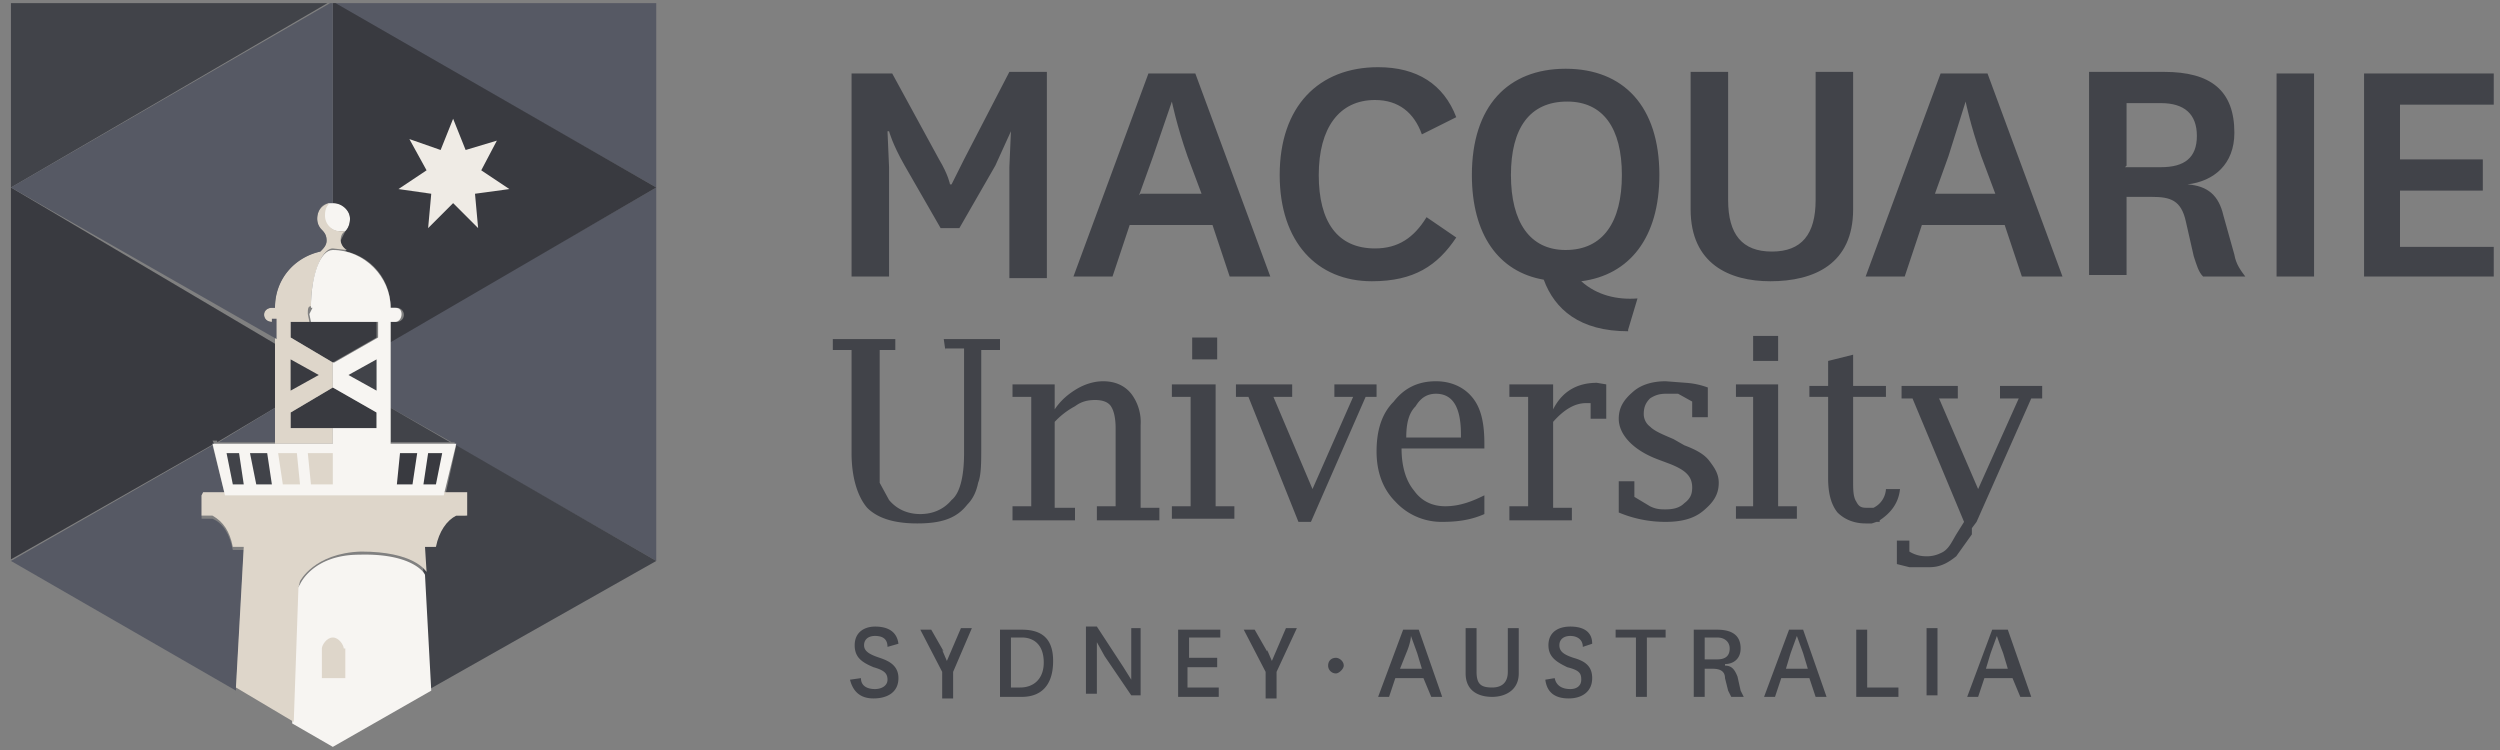
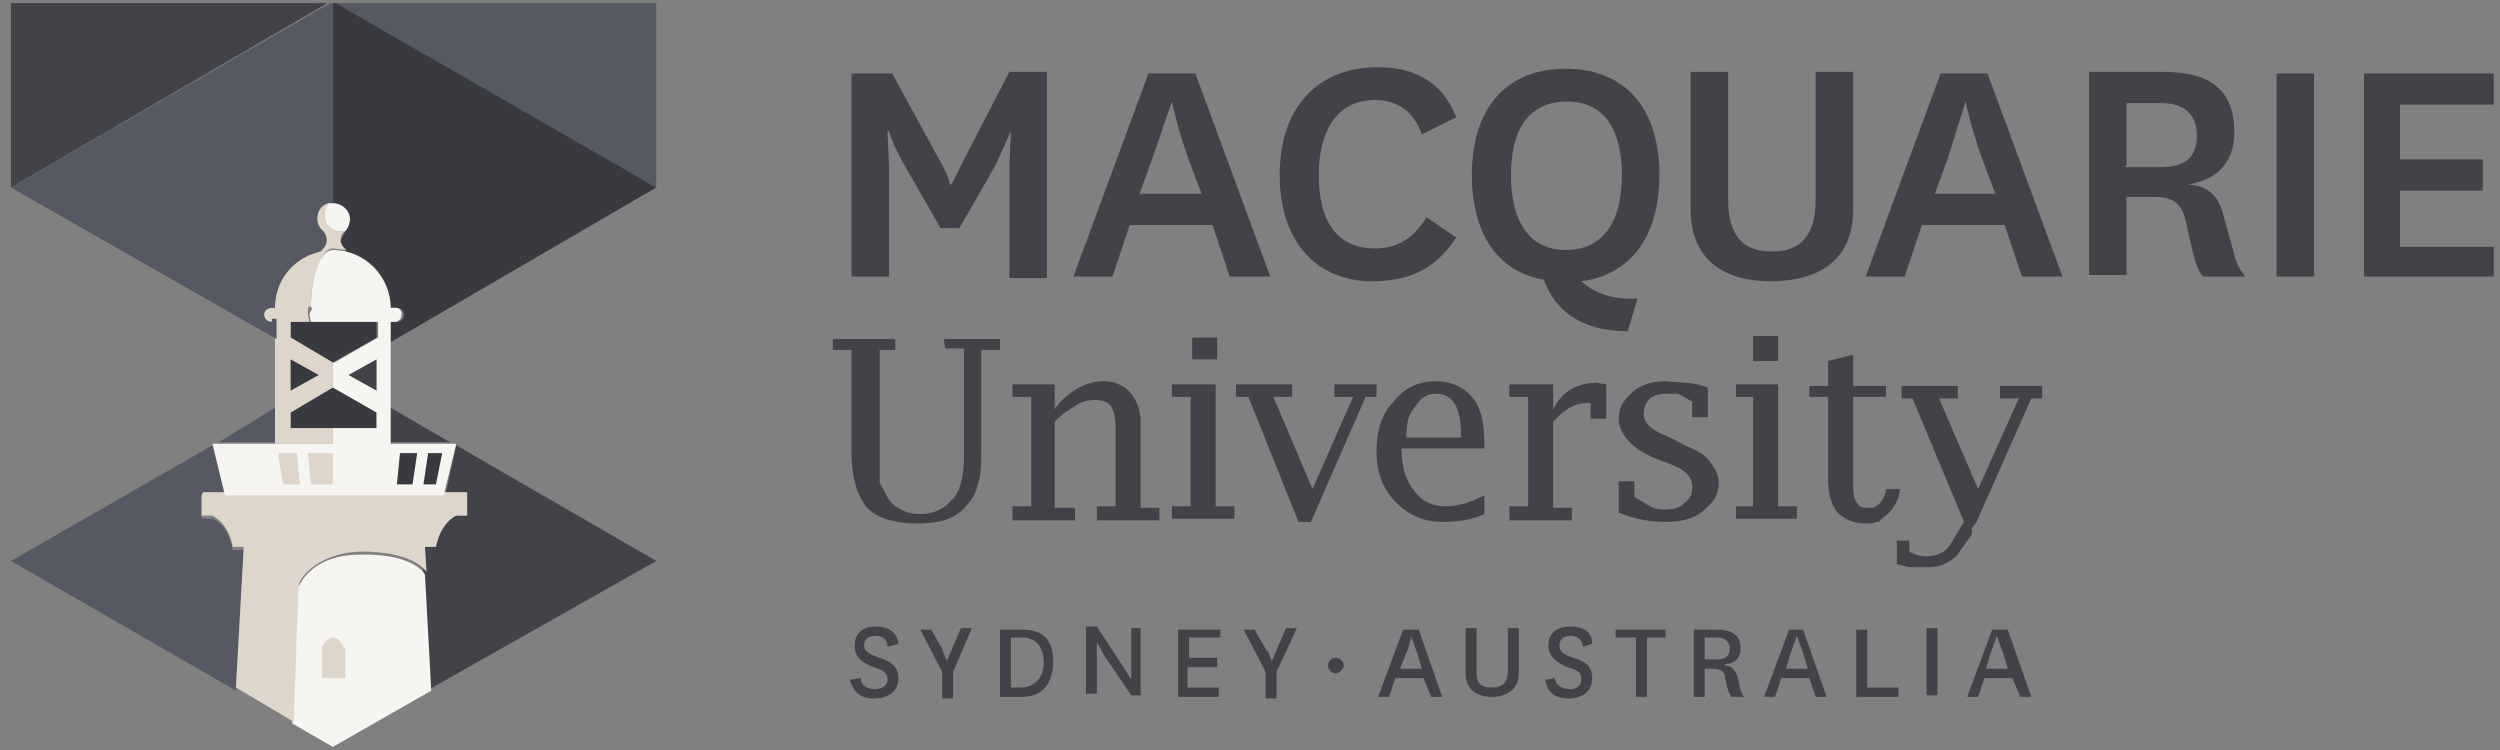
<svg xmlns="http://www.w3.org/2000/svg" width="160" height="48" fill="none">
  <rect width="100%" height="100%" fill="#808080" stroke="none" />
  <g clip-path="url(#a)">
    <path fill="#414349" d="m60.2 14.6-2.3-4c-.8-1.4-1-2.2-1-2.2h-.1l.1 2.3v7h-2.4v-13h2.6l3 5.5c.6 1 .7 1.6.7 1.6h.1l.8-1.6 2.9-5.6H67v13.2h-2.4v-7.1l.1-2.3-1 2.2-2.3 4h-1.3Zm17.4-.2h-5.3l-1.1 3.3h-2.5l4.8-13h3l4.8 13h-2.6l-1.1-3.3Zm-4.6-2h3.9L76 10c-.7-2-1-3.5-1-3.5L73.8 10l-.9 2.5Zm20.2 2.8C92 17 90.5 18 87.8 18c-3.5 0-5.9-2.5-5.9-6.8 0-4.4 2.5-6.9 6.3-6.9 2.5 0 4.2 1.1 5 3.2L91 8.6c-.5-1.4-1.5-2.2-3-2.2-2.3 0-3.6 1.8-3.6 4.8s1.2 4.7 3.6 4.7c1.5 0 2.5-.7 3.3-2l1.9 1.3Zm11 6c-3.1 0-4.7-1.4-5.4-3.3-2.9-.5-4.6-2.9-4.6-6.7 0-4.4 2.3-6.8 6-6.8s6 2.4 6 6.8c0 4-1.9 6.4-5 6.8 1 .9 2.3 1.2 3.6 1.1l-.6 2Zm-7.5-10c0 3 1.2 4.8 3.5 4.8 2.4 0 3.6-1.8 3.6-4.8s-1.2-4.7-3.5-4.7c-2.4 0-3.6 1.7-3.6 4.7Zm21.9-6.6v8.8c0 3.5-2.5 4.6-5.3 4.6-2.6 0-5.1-1.1-5.1-4.6V4.6h2.4v8.2c0 2.2.9 3.3 2.8 3.3s2.8-1.1 2.8-3.3V4.6h2.4Zm9.8 9.8H123l-1.1 3.3h-2.5l4.8-13h3l4.8 13h-2.6l-1.1-3.3Zm-4.6-2h3.9l-.9-2.4c-.7-2-1-3.5-1-3.5l-1.1 3.5-.9 2.5Zm17.2 5.3c-.3-.3-.4-.7-.6-1.3l-.5-2.2c-.3-1.4-1-1.6-2.2-1.6h-1.6v5h-2.4v-13h4.8c3 0 4.5 1.2 4.5 3.9 0 2-1.3 3.1-3 3.3 1.3.1 2 .7 2.3 2l.7 2.5c.1.6.4 1 .7 1.4H141Zm-5-7h2.3c1.5 0 2.3-.6 2.3-2s-.8-2.1-2.3-2.1h-2.2v4Zm12.1-6v13h-2.4v-13h2.4Zm11.5 13h-8.3v-13h8.3v2h-6v3.5h5.3v2h-5.3v3.6h6v2Z" />
-     <path fill="#565964" d="m25 26.1 3.9 2.2h.2v.2L42 35.9V12l-17 9.8V26Z" />
-     <path fill="#393A40" d="m13.9 28.3 3.7-2.2V22L.7 12v23.8l13-7.4-.1-.2h.3Z" />
    <path fill="#565964" d="M21.3.2 42 12V0H21.3Z" />
    <path fill="#414349" d="M.7.2V12L21.3 0H.7Zm29.1 31.5V33h-.7c-.7.4-1.1 1-1.3 2H27l.1 1.7.4 7.4L42 35.9l-12.8-7.4-.7 3.2h1.4Zm-1-3.4L25 26.1v2.2H29Z" />
    <path fill="#565964" d="m14.4 31.7-.8-3.2L.7 35.9l14.4 8.3.5-9h-.7c-.2-1-.6-1.7-1.3-2h-.7v-1.5h1.5Zm3.2-5.6L14 28.3h3.7v-2.2Z" />
    <path fill="#F7F5F2" d="M21.8 14.8h.3c.2-.2.3-.5.3-.8 0-.6-.5-1-1-1H21a1 1 0 0 0-.3.8c0 .5.5 1 1 1ZM23 35.5c-3 0-3.8 1.9-3.8 1.9l-.2.3-.3 8.6 2.6 1.5 6.3-3.6-.4-7.4c0-.1-.8-1.4-4.2-1.3Z" />
    <path fill="#DED6CA" d="M12.9 31.7V33h.7c.7.4 1.1 1 1.3 2h.7l-.5 9 3.7 2.2.3-8.6.1-.4s.9-1.8 3.9-1.9c3.4 0 4.1 1.2 4.2 1.3l-.1-1.6h.7c.2-1 .7-1.7 1.3-2h.7v-1.5H13Z" />
    <path fill="#DED6CA" d="M22 41.5c0-.2-.3-.7-.7-.7-.4 0-.7.5-.7.7v1.9h1.5v-1.9Z" />
    <path fill="#393A40" d="M18.6 20.6v1l2.7 1.6 2.8-1.6v-1h-5.5Zm2.7 4.2-2.7 1.6v1h5.5v-1l-2.8-1.6ZM25 19.7h.4a.4.4 0 0 1 0 .9H25v1.3L42 12 21.3.1V13c.6 0 1.1.5 1.1 1 0 .3-.1.6-.3.8l-.3.6c0 .3.2.5.4.7 1.6.4 2.8 1.8 2.8 3.6Z" />
    <path fill="#DED6CA" d="M21.3 27.4h-2.7v-1l2.7-1.6v-1.6l-2.7-1.6v-1h1.2l-.1-.5c0-.3 0-.5.2-.5 0-2 .7-3.7 1.4-3.7l.9.1a.8.8 0 0 1-.4-.6c0-.3.1-.5.3-.6h-.3a1 1 0 0 1-1-1c0-.4.1-.6.3-.8-.5.1-.8.5-.8 1 0 .3.1.6.3.8.2.1.3.3.3.6s-.2.5-.4.7a3.6 3.6 0 0 0-2.9 3.6h-.2c-.3 0-.5.2-.5.5 0 .2.2.4.5.4h.2v7.8h3.7v-1Z" />
    <path fill="#F7F5F2" d="M21.3 23.2v1.6l2.8 1.6v1h-2.8v1h-7.7l.8 3.3h14l.8-3.3H25v-7.8h.3c.2 0 .4-.2.4-.5 0-.2-.1-.4-.4-.4H25c0-2-1.7-3.7-3.7-3.7-.8 0-1.4 1.6-1.4 3.7H20l-.2.4.1.5h4.3v1l-2.8 1.6Z" />
    <path fill="#393A40" d="m18.6 23 1.8 1-1.8 1v-2Z" />
    <path fill="#414349" d="m24.1 23-1.8 1 1.8 1v-2Z" />
-     <path fill="#EFEBE5" d="m29 13-1.6 1.6.2-2.2-2.1-.3 1.8-1.2-1.1-2 2 .7.8-2 .8 2 2-.6-1 1.9 1.8 1.2-2.2.3.2 2.2L29 13Z" />
    <path fill="#565964" d="M17.4 20.6c-.3 0-.5-.2-.5-.5 0-.2.2-.4.5-.4h.2c0-1.8 1.2-3.2 2.9-3.6.2-.2.4-.4.4-.7 0-.3-.1-.5-.3-.7a1 1 0 0 1-.3-.7c0-.5.3-1 .8-1h.2V.1L.7 12l17 9.7v-1.3h-.3Z" />
    <path fill="#DED6CA" d="M18 31h1.2l-.2-2h-1.2l.3 2Zm1.9 0h1.4v-2h-1.6l.2 2Z" />
-     <path fill="#414349" d="M16.4 31h1l-.3-2H16l.4 2Zm-1.5 0h.7l-.3-2h-.8l.4 2Z" />
    <path fill="#393A40" d="M25.4 31h1l.3-2h-1.1l-.2 2Zm1.7 0h.8l.4-2h-.9l-.3 2Z" />
    <path fill="#414349" d="M60.5 22.3h1.2V29c0 1.6-.3 2.6-.8 3-.5.6-1.2.9-2 .9s-1.5-.3-2-.9l-.6-1.1v-8.5h1v-.7h-4v.7h1.2V29c0 1.6.4 2.8 1 3.5.7.7 1.8 1 3.2 1 1.5 0 2.5-.3 3.2-1.2.4-.4.6-.9.7-1.4.2-.5.2-1.3.2-2.3v-6.2H64v-.7h-3.6l.1.7ZM73 27.2a3 3 0 0 0-.6-2c-.4-.5-1-.8-1.8-.8-.6 0-1.2.2-1.7.5s-1 .7-1.4 1.3v-1.6h-2.7v.8H66v7h-1.2v.9h4v-.8h-1.3V27a5 5 0 0 1 1.3-1c.4-.3.8-.4 1.3-.4.4 0 .8.1 1 .4.2.3.3.8.3 1.4v5h-1.2v.9h4v-.8H73v-5.3Zm4.9-2.6H75v.8h1.2v7H75v.8h4v-.8h-1.2v-7.8Zm-1.6-3h1.6V23h-1.6v-1.6Zm9 3.8h1.3L84 31.3l-2.5-5.9h1.2v-.8h-3.6v.8h.8l3.2 8h.8l3.5-8h.7v-.8h-2.7v.8Zm6.6-1c-1.1 0-2 .4-2.7 1.3-.8.8-1.1 1.9-1.1 3.2 0 1.3.4 2.4 1.2 3.2a4 4 0 0 0 3 1.3c.9 0 1.8-.1 2.7-.5v-1.2c-.8.4-1.6.7-2.5.7-.8 0-1.5-.3-2-1-.5-.6-.8-1.5-.8-2.7H95v-.3c0-1.3-.2-2.3-.8-3-.5-.6-1.3-1-2.3-1Zm1.5 3.6H90c0-1 .2-1.6.6-2 .3-.5.7-.8 1.3-.8 1.1 0 1.6.9 1.6 2.6v.2Zm6-1.8v-1.6h-2.8v.8h1.2v7h-1.2v.9h4v-.8h-1.2V27c.7-.8 1.4-1.2 2.1-1.2h.3v1h1v-2.2l-.6-.1c-1.2 0-2.2.5-2.8 1.7Zm8.4 2.3-.7-.4c-.7-.3-1.2-.5-1.5-.8a1 1 0 0 1-.4-.8c0-.4.1-.7.4-1 .3-.2.6-.3 1-.3h.8l.9.5v1h1v-1.9a5 5 0 0 0-1.4-.3l-1.3-.1c-.8 0-1.5.2-2 .6-.6.5-1 1-1 1.8 0 1 .9 2 2.5 2.6l.8.3c1 .4 1.4.8 1.4 1.5 0 .4-.1.7-.5 1-.3.3-.7.4-1.2.4-.3 0-.6 0-1-.2l-1-.6v-1h-1v2a7.7 7.7 0 0 0 3 .6c1 0 1.8-.2 2.4-.7.6-.5 1-1 1-1.8 0-.6-.3-1-.6-1.4-.3-.4-.8-.7-1.6-1Zm4.4-7h1.6v1.6h-1.6v-1.6Zm1.6 3.1h-2.7v.8h1.1v7h-1.1v.8h3.9v-.8h-1.2v-7.8Zm7.8 6.7h-.9s0 .8-.8 1.2h-.3c-.4 0-.6 0-.8-.4-.2-.3-.2-.8-.2-1.3v-5.4h2.1v-.7h-2.1v-2l-1.6.4v1.6h-1.2v.7h1.2v5.2c0 1 .2 1.7.6 2.2.4.4 1 .7 1.8.7h.4l.3-.1h.2v-.1c.6-.4 1.2-1 1.3-2Z" />
    <path fill="#414349" d="M128 24.7v.8h1.2l-2.6 5.8-2.5-5.8h1.2v-.8h-3.6v.8h.7l3.3 7.9-.5.8c-.3.5-.5 1-1 1.2a2 2 0 0 1-1 .2 2 2 0 0 1-1-.3v-.7h-.8v1.5l.8.2h1.3c.7 0 1.2-.3 1.7-.7l1-1.4v-.4l.3-.4 3.5-7.9h.7v-.8H128ZM55.1 43.4c0 .5.4.7.9.7.4 0 .8-.2.8-.6 0-.4-.2-.6-.9-.8-.7-.3-1.2-.6-1.2-1.4 0-.9.7-1.2 1.3-1.2.8 0 1.4.3 1.5 1.1l-.7.2c0-.5-.3-.7-.8-.7-.4 0-.7.2-.7.6 0 .4.4.6 1 .8.6.2 1.2.5 1.2 1.3 0 .9-.7 1.3-1.6 1.3-.8 0-1.3-.4-1.5-1.2l.7-.1Zm5.2-1.8.3.7.3-.7.6-1.4h.7L61 43v1.7h-.7v-1.7l-1.4-2.7h.7l.8 1.4Zm3.7 3v-4.3h1.4c1.2 0 2 .5 2 2 0 1.7-.9 2.3-2 2.3H64Zm1.3-.6c.8 0 1.5-.5 1.5-1.6 0-1.2-.7-1.6-1.4-1.6h-.7V44h.6Zm6.6-1.3.5.8v-3.3h.6v4.3h-.6L70.7 42l-.5-.9v3.3h-.7v-4.3h.7l1.7 2.6Zm6.2 1.9h-2.7v-4.3h2.7v.5h-2v1.3h1.8v.6H76V44h2v.6Zm3-3 .3.7.3-.7.6-1.4h.7L81.7 43v1.7H81v-1.7l-1.4-2.7h.7l.8 1.4Zm4.4.5c.2 0 .5.2.5.5 0 .2-.3.5-.5.5a.5.5 0 0 1-.5-.5c0-.3.2-.5.5-.5Zm5.6 1.3h-1.8l-.4 1.2h-.7l1.6-4.3h1l1.5 4.3h-.7l-.5-1.2Zm-1.6-.6H91l-.3-1-.4-1.1s0 .4-.3 1.1l-.4 1Zm7.7-2.6v2.9c0 1.1-.9 1.5-1.7 1.5-.9 0-1.7-.4-1.7-1.5v-2.9h.7V43c0 .8.3 1 1 1 .6 0 1-.3 1-1v-2.8h.7Zm2.3 3.2c.1.5.5.7 1 .7.4 0 .7-.2.7-.6 0-.4-.1-.6-.9-.8-.6-.3-1.2-.6-1.2-1.4 0-.9.7-1.2 1.4-1.2.8 0 1.4.3 1.4 1.1l-.6.2c0-.5-.4-.7-.8-.7s-.7.2-.7.6c0 .4.3.6.9.8.7.2 1.2.5 1.2 1.3 0 .9-.7 1.3-1.5 1.3-.9 0-1.4-.4-1.5-1.2l.6-.1Zm5.2 1.2v-3.8h-1.3v-.5h3.2v.5h-1.2v3.8h-.7Zm6.1 0-.2-.4-.2-.8c0-.5-.4-.6-.8-.6h-.5v1.8h-.7v-4.3h1.5c1 0 1.5.4 1.5 1.2 0 .7-.5 1-1 1v.1c.4 0 .6.2.8.7l.2.9.2.4h-.8Zm-1.7-2.4h.8c.5 0 .8-.2.8-.7 0-.4-.3-.7-.8-.7h-.8v1.4Zm6.8 1.2H114l-.4 1.2h-.7l1.6-4.3h.9l1.5 4.3h-.7l-.4-1.2Zm-1.6-.6h1.4l-.3-1-.4-1.1-.4 1.1-.3 1Zm5.2-2.6V44h2v.6h-2.7v-4.3h.7Zm4.5 0v4.3h-.7v-4.3h.7Zm4.7 3.2H127l-.4 1.2h-.7l1.6-4.3h1l1.5 4.3h-.7l-.5-1.2Zm-1.6-.6h1.4l-.3-1a25 25 0 0 1-.4-1.1l-.4 1.1-.3 1Z" />
  </g>
  <defs>
    <clipPath id="a">
      <path fill="#fff" d="M.7.2h159v47.7H.6z" />
    </clipPath>
  </defs>
</svg>